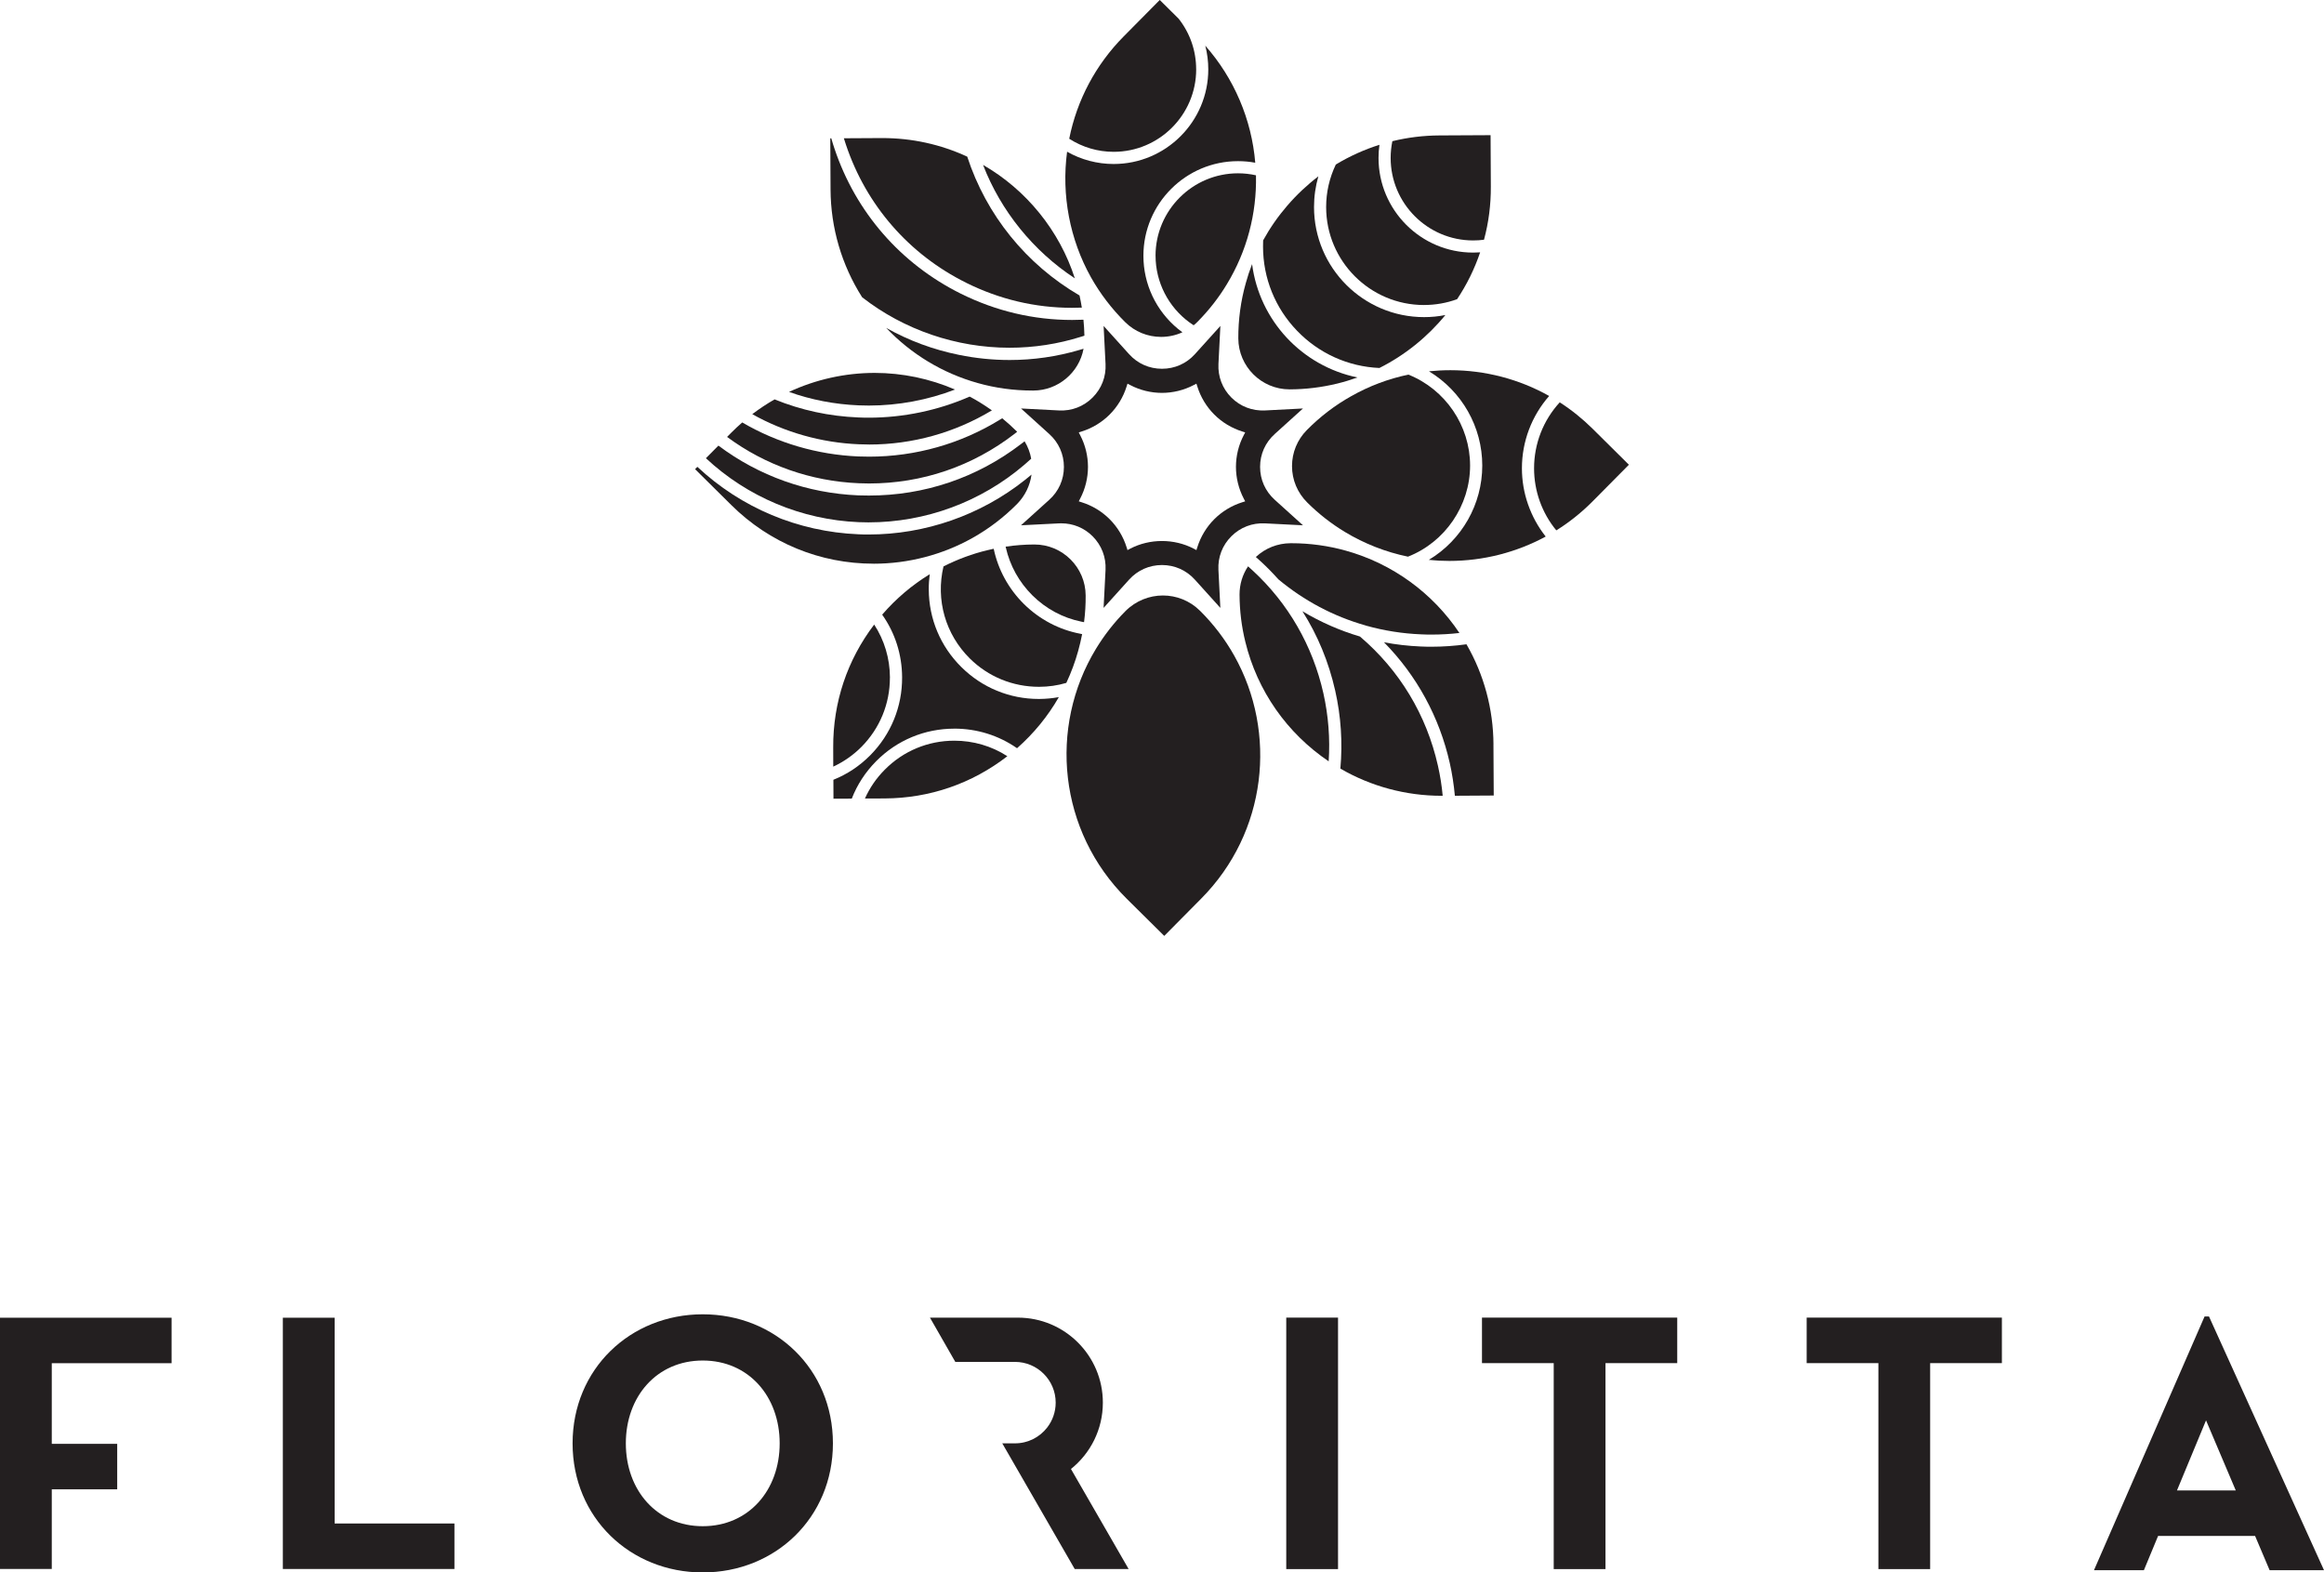
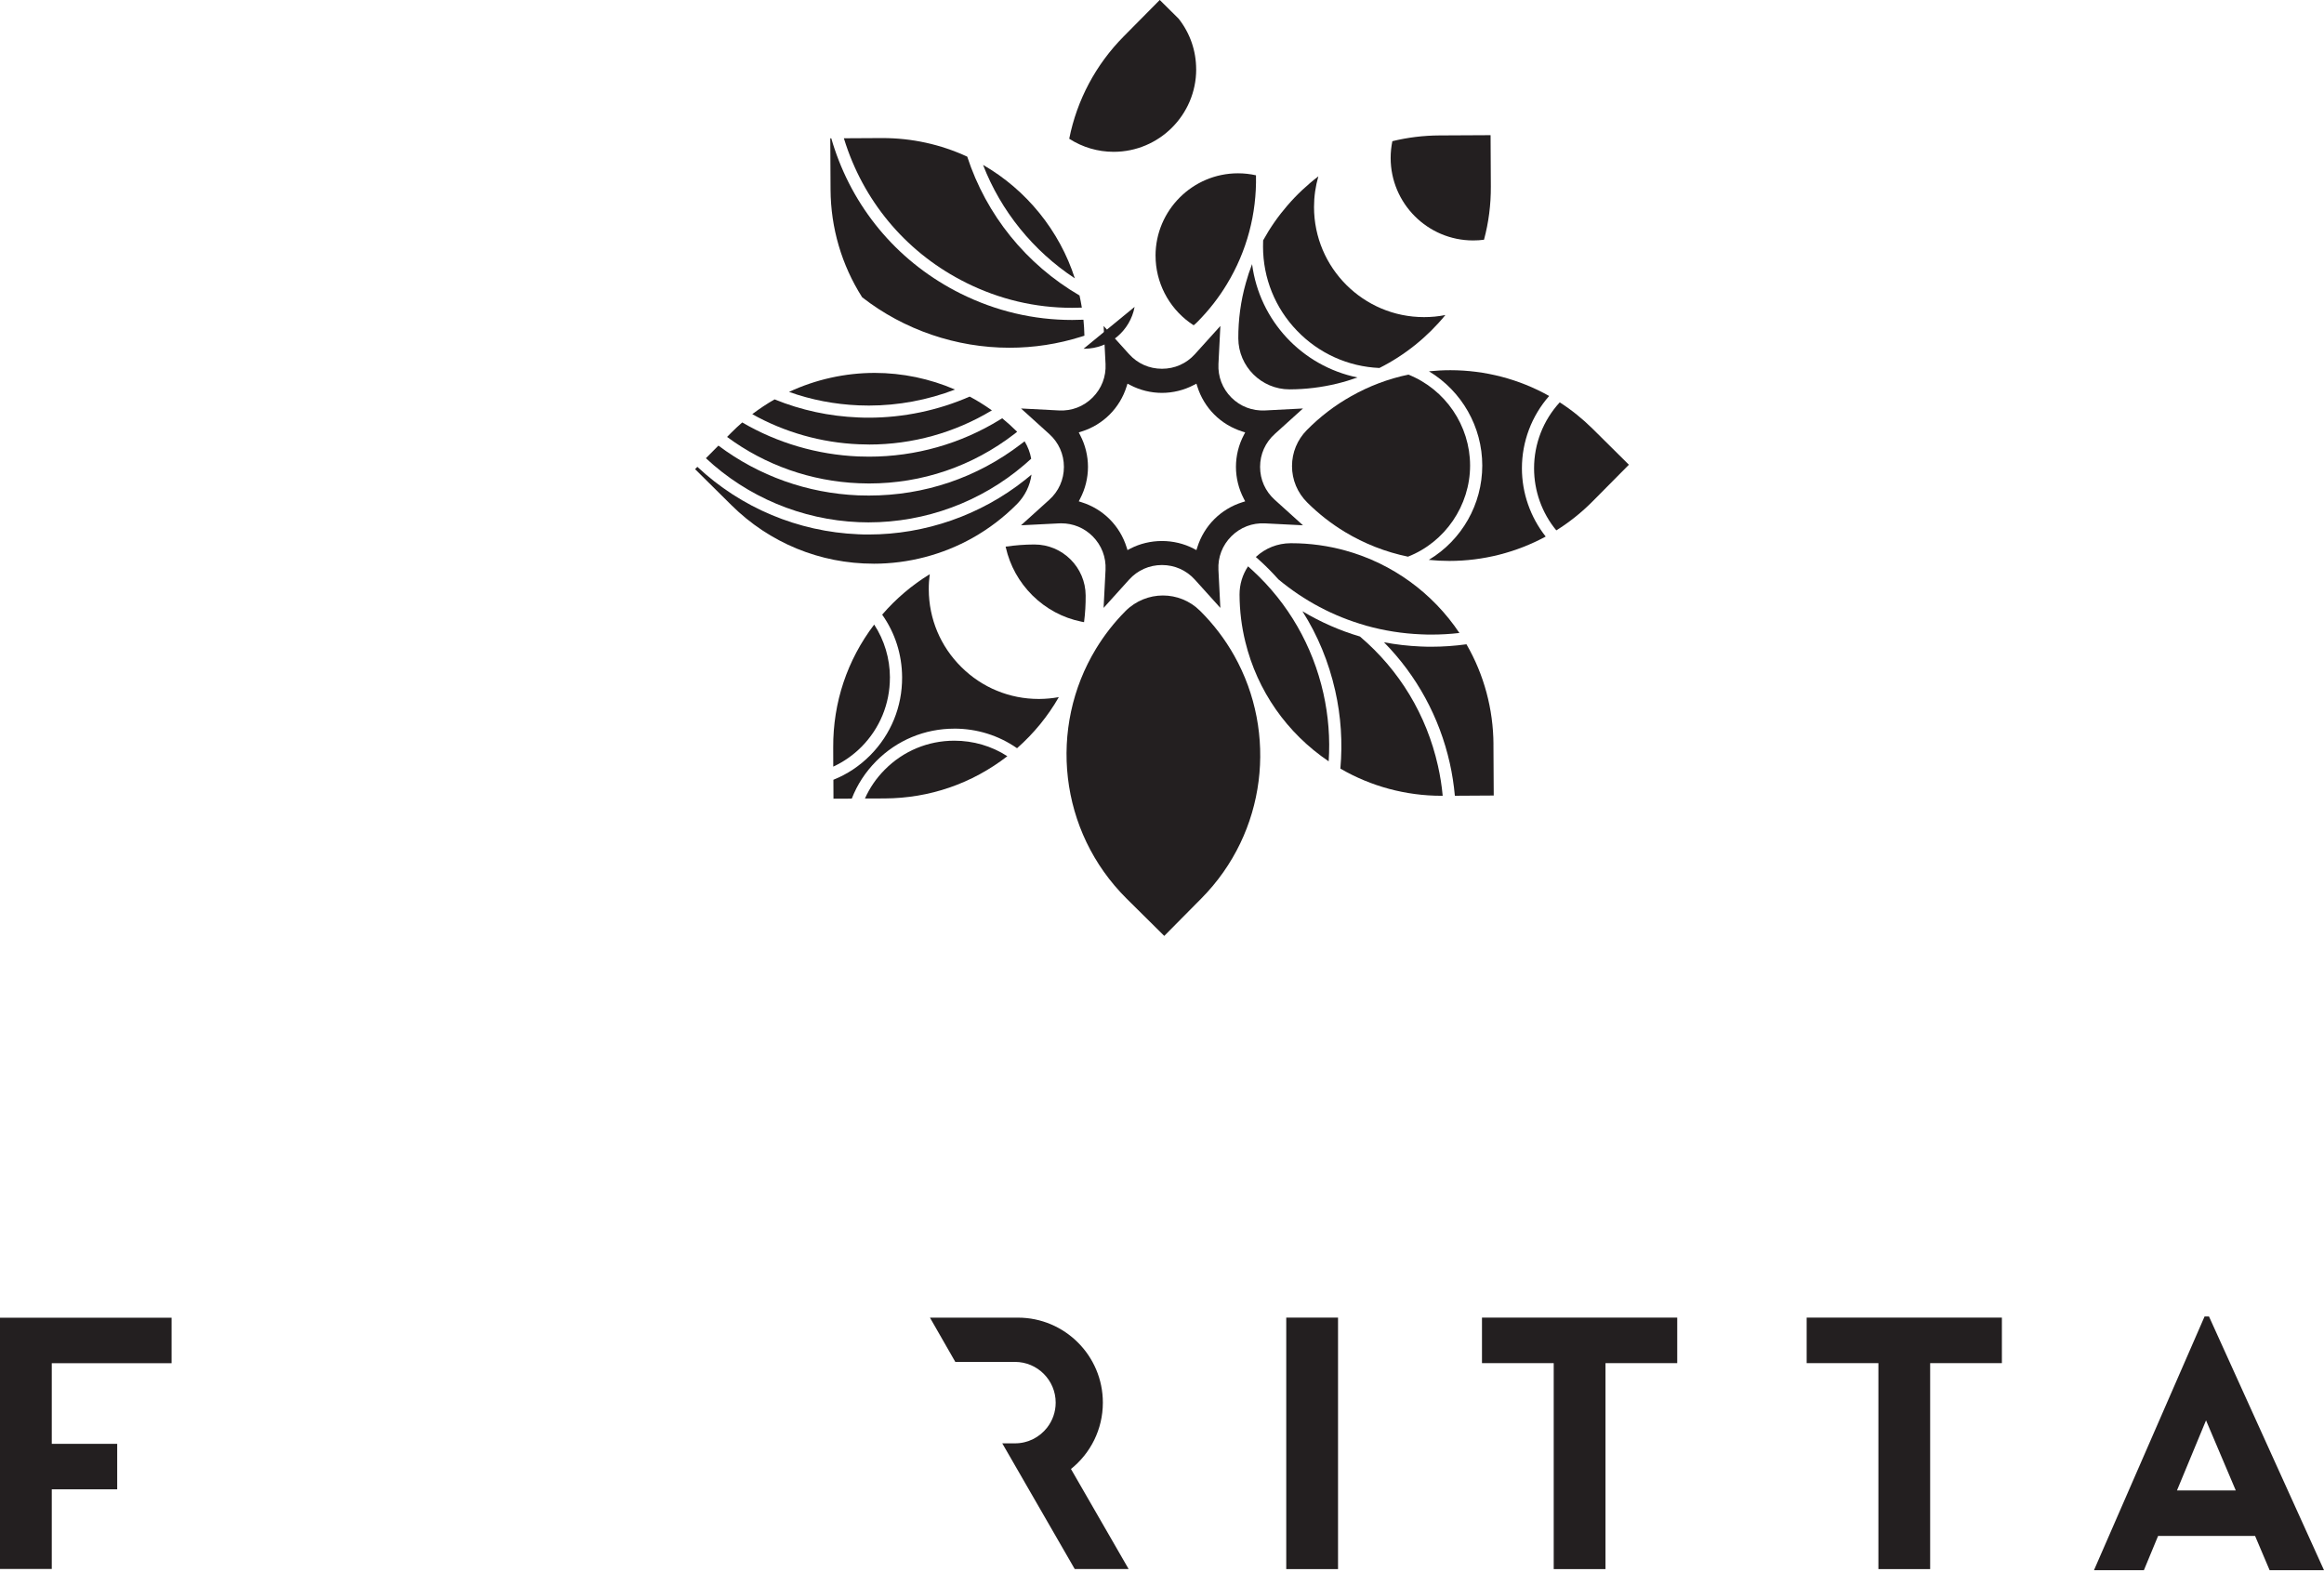
<svg xmlns="http://www.w3.org/2000/svg" id="_Слой_2" data-name="Слой 2" viewBox="0 0 883.76 597.94">
  <defs>
    <style> .cls-1 { fill: #231f20; } </style>
  </defs>
  <g id="Layer_1" data-name="Layer 1">
    <g>
      <polygon class="cls-1" points="0 596.63 19.69 596.63 19.69 566.34 44.57 566.33 44.57 549.04 19.69 549.04 19.69 518.38 65.25 518.38 65.25 501.08 0 501.08 0 596.63" />
-       <polygon class="cls-1" points="127.25 501.08 107.56 501.08 107.56 596.63 172.81 596.63 172.81 579.33 127.25 579.33 127.25 501.08" />
-       <path class="cls-1" d="M267.24,499.78c-27.56,0-49.5,20.81-49.5,49.08s21.94,49.08,49.5,49.08,49.5-20.81,49.5-49.08-21.94-49.08-49.5-49.08Zm0,80.58c-17.44,0-29.25-13.64-29.25-31.5s11.81-31.5,29.25-31.5,29.25,13.64,29.25,31.5-11.81,31.5-29.25,31.5Z" />
      <polygon class="cls-1" points="489.13 518.34 489.13 596.67 508.82 596.67 508.82 501.04 489.13 501.04 489.13 518.34" />
      <polygon class="cls-1" points="563.56 501.04 563.56 518.35 590.84 518.35 590.84 596.67 600.69 596.67 610.53 596.67 610.53 518.35 637.81 518.35 637.81 501.04 600.69 501.04 563.56 501.04" />
      <polygon class="cls-1" points="687.03 501.04 687.03 518.35 714.31 518.35 714.31 596.67 724.15 596.67 733.99 596.67 733.99 518.35 761.27 518.35 761.27 501.04 724.15 501.04 687.03 501.04" />
      <path class="cls-1" d="M863.09,597.09h20.67l-43.73-96.47h-1.69l-42.05,96.47h18.98l5.4-13.03h36.88l5.53,13.03Zm-35.24-30.33l11.05-26.65,11.31,26.65h-22.37Z" />
      <path class="cls-1" d="M491.32,177.23c0,5.23,2.06,10.15,5.79,13.85,4.32,4.31,9.15,8.08,14.35,11.22,7.4,4.46,15.46,7.62,23.96,9.38,14.14-5.55,23.62-19.47,23.62-34.65s-9.42-28.98-23.47-34.58c-7.67,1.61-14.97,4.37-21.72,8.19-6.17,3.45-11.85,7.79-16.89,12.9-3.64,3.68-5.64,8.54-5.64,13.7Z" />
      <path class="cls-1" d="M543.4,141.19c12.54,7.58,20.27,21.15,20.27,35.84s-7.74,28.32-20.33,35.87c2.6,.27,5.23,.4,7.83,.4,12.8,0,25.45-3.21,36.62-9.27-5.83-7.38-9.04-16.56-9.04-25.95,0-10.15,3.68-19.89,10.36-27.51-11.4-6.41-24.37-9.8-37.56-9.8-2.71,0-5.45,.15-8.16,.42Z" />
      <path class="cls-1" d="M591.83,201.68c5-3.12,9.67-6.86,13.9-11.13l13.7-13.83-13.83-13.71c-3.79-3.75-7.98-7.13-12.47-10.02-6.29,6.86-9.76,15.76-9.76,25.1,0,8.62,2.99,16.97,8.46,23.6Z" />
      <path class="cls-1" d="M408.73,105.84c-5.8-18.07-18.4-33.65-34.9-43.13,6.77,17.52,19.09,32.74,34.9,43.13Z" />
      <path class="cls-1" d="M367.36,107.51c12.75,6.34,26.32,9.54,40.32,9.54,1.12,0,2.26-.02,3.37-.07h.35c-.25-1.58-.55-3.12-.88-4.62-.02-.01-.03-.01-.03-.02-20.27-11.82-35.42-30.56-42.67-52.77-10.15-4.69-21.02-7.07-32.32-7.07h-.3l-14.3,.08c.28,.93,.55,1.73,.8,2.47,7.72,23.02,23.95,41.65,45.66,52.45Z" />
-       <path class="cls-1" d="M412.06,132.61c-.5,.16-1.03,.31-1.6,.47-8.62,2.54-17.54,3.82-26.52,3.82-6.4,0-12.89-.65-19.28-1.96-9.78-1.98-19.06-5.42-27.65-10.24,9.52,10,21.47,17.22,34.77,20.95,6.72,1.9,13.73,2.86,20.87,2.86h.36c9.33-.03,17.37-6.82,19.04-15.91Z" />
+       <path class="cls-1" d="M412.06,132.61h.36c9.33-.03,17.37-6.82,19.04-15.91Z" />
      <path class="cls-1" d="M327.85,113.02l.07,.07c15.87,12.35,35.74,19.14,55.97,19.14,9.25,0,18.41-1.41,27.19-4.17l.35-.11c.31-.1,.63-.2,.95-.3-.06-2.12-.17-4.12-.37-6.07-.25,.01-.5,.01-.76,.01-1.08,.06-2.24,.08-3.51,.08-14.74,0-29.02-3.37-42.43-10.03-22.83-11.37-39.87-30.93-47.97-55.11-.36-1.08-.82-2.49-1.22-3.92h-.38l.1,19.48c.07,14.53,4.21,28.69,12.01,40.94Z" />
-       <path class="cls-1" d="M427.86,122.48c3.65,3.63,8.52,5.63,13.69,5.63,2.79,0,5.57-.6,8.09-1.75-.55-.39-1.1-.83-1.68-1.3-8.36-6.89-13.15-17.03-13.15-27.8,0-19.84,16.15-35.98,35.98-35.98,2.25,0,4.45,.2,6.55,.6-1.36-16.46-8.07-32.15-19-44.51,.76,2.93,1.14,5.95,1.14,9.01,0,19.85-16.15,35.98-35.99,35.98-6.21,0-12.33-1.61-17.7-4.67-2.2,16.46,1.02,33.4,9.11,47.82,3.5,6.21,7.86,11.91,12.96,16.97Z" />
      <path class="cls-1" d="M439.43,97.26c0,9.99,4.84,19.47,12.94,25.37,.48,.35,.98,.7,1.55,1.06,.55-.45,1.04-.89,1.49-1.35,4.31-4.36,8.07-9.16,11.14-14.27,7.57-12.46,11.39-26.76,11.07-41.41-2.22-.5-4.51-.76-6.83-.76-17.29,0-31.37,14.08-31.37,31.37Z" />
      <path class="cls-1" d="M454.87,26.38c0-7.05-2.3-13.71-6.66-19.27l-5.83-5.78-1.35-1.34-13.69,13.83c-10.64,10.74-17.8,24.19-20.74,38.94,5.05,3.25,10.88,4.97,16.9,4.97,17.3,0,31.38-14.07,31.38-31.37Z" />
      <path class="cls-1" d="M476.13,100.45c-.92,2.35-1.71,4.75-2.38,7.19-1.92,6.79-2.88,13.88-2.85,21.05,.06,10.68,8.79,19.37,19.48,19.37h.1c6.09-.02,12.16-.77,18.04-2.2,2.57-.63,5.15-1.41,7.7-2.32-21.19-4.37-37.27-21.68-40.08-43.08Z" />
      <path class="cls-1" d="M524.56,139.93c9.6-4.82,18.25-11.76,25.09-20.14-2.63,.54-5.36,.8-8.12,.8-23.08,0-41.84-18.77-41.84-41.86,0-3.98,.56-7.9,1.65-11.67-8.59,6.55-15.83,14.93-21,24.34-.03,.78-.04,1.56-.04,2.34,0,12.01,4.6,23.4,12.96,32.06,8.29,8.6,19.41,13.62,31.3,14.13Z" />
-       <path class="cls-1" d="M541.52,115.98c4.35,0,8.58-.75,12.58-2.21,3.69-5.54,6.64-11.53,8.76-17.81-.87,.06-1.77,.09-2.66,.09-19.84,0-35.98-16.15-35.98-35.99,0-1.68,.12-3.35,.35-5-5.74,1.81-11.32,4.32-16.59,7.5-2.44,5.11-3.68,10.55-3.68,16.18,0,20.54,16.7,37.25,37.22,37.25Z" />
      <path class="cls-1" d="M560.21,91.43c1.42,0,2.8-.09,4.12-.27,1.77-6.55,2.64-13.37,2.6-20.27l-.1-19.49-19.48,.1c-6.06,.03-12.07,.77-17.87,2.19-.42,2.06-.65,4.19-.65,6.36,0,17.31,14.07,31.38,31.37,31.38Z" />
      <path class="cls-1" d="M338.42,257.72v-.15c-.03-7.17-2.1-14.1-5.99-20.07-10.28,13.52-15.67,29.66-15.58,46.73l.02,7.29c4.01-1.86,7.63-4.39,10.76-7.55,6.96-7.04,10.78-16.36,10.78-26.25Z" />
      <path class="cls-1" d="M362.89,281.66c-10,0-19.39,3.91-26.43,11.02-3.21,3.22-5.73,6.91-7.54,10.97l7.49-.03c17.08-.08,33.19-5.63,46.66-16.06-5.99-3.87-12.94-5.9-20.17-5.9Z" />
      <path class="cls-1" d="M362.89,277.07c8.62,0,16.85,2.57,23.87,7.45,6.37-5.62,11.71-12.15,15.89-19.43-2.44,.45-4.93,.68-7.43,.7h-.21c-11.09,0-21.55-4.31-29.42-12.12-7.95-7.86-12.36-18.34-12.4-29.52-.02-1.9,.11-3.84,.37-5.8-6.79,4.16-12.87,9.33-18.09,15.38,4.93,6.97,7.54,15.21,7.58,23.82,.06,11.19-4.25,21.71-12.11,29.65-4.07,4.1-8.78,7.23-14.02,9.32l.03,7.2,6.96-.03c2.06-5.3,5.17-10.09,9.28-14.24,7.91-7.98,18.46-12.37,29.73-12.37Z" />
-       <path class="cls-1" d="M389.35,229.67c-5.83-5.8-9.8-13.05-11.47-20.99-.73,.16-1.59,.34-2.44,.55-5.67,1.36-11.26,3.43-16.65,6.15-3.01,12.74,.73,25.81,10.01,35.02,7.03,6.95,16.37,10.77,26.31,10.77h.08c3.5-.01,6.96-.5,10.31-1.49,1.84-3.93,3.36-8.01,4.5-12.14,.58-2.06,1.08-4.21,1.51-6.4-.25-.04-.48-.09-.71-.15-8.08-1.53-15.5-5.45-21.46-11.33Z" />
      <path class="cls-1" d="M412.85,226.45c-.04-10.69-8.77-19.4-19.47-19.4h-.11c-3.61,.01-7.26,.29-10.86,.82,.03,.11,.06,.23,.09,.35,1.55,6.87,5.04,13.16,10.1,18.18,5.15,5.11,11.59,8.56,18.61,9.99,.35,.08,.69,.15,1.03,.2,.44-3.41,.64-6.82,.61-10.14Z" />
      <path class="cls-1" d="M505.26,289.5c.58-8.6-.1-17.31-2.01-25.88-4.07-18.09-13.38-34.24-26.93-46.71-.56-.51-1.14-1.04-1.72-1.55-2.11,3.17-3.23,6.85-3.23,10.69v.11c.03,6.11,.78,12.15,2.21,17.94,4.54,18.57,15.77,34.66,31.68,45.4Z" />
      <path class="cls-1" d="M519.41,237.88l.02,.02c6.87,1.92,13.94,3.04,21.02,3.32,1.31,.07,2.64,.09,3.96,.09,3.5,0,7.05-.2,10.57-.61-10.22-15.28-25.51-26.37-43.16-31.29-6.71-1.88-13.67-2.84-20.7-2.84h-.35c-4.94,.02-9.61,1.88-13.21,5.24,.7,.61,1.35,1.2,1.87,1.68,2.35,2.15,4.59,4.44,6.68,6.79l.03,.03c9.85,8.19,20.99,14.08,33.12,17.52l.13,.04Z" />
      <path class="cls-1" d="M517.17,242.05c-7.68-2.27-15.03-5.5-21.89-9.62,5.83,9.19,10.01,19.32,12.46,30.18,2.2,9.74,2.86,19.72,1.97,29.66,11.64,6.77,24.93,10.34,38.47,10.34h.44c-.34-3.78-.95-7.62-1.81-11.43-4.35-19.35-14.61-36.34-29.64-49.12Z" />
      <path class="cls-1" d="M567.93,283.03c-.07-13.39-3.61-26.53-10.27-38.03-4.43,.61-8.92,.93-13.34,.93-1.21,0-2.53-.02-4.05-.09-4.75-.2-9.43-.74-13.97-1.6,12.44,12.62,21.08,28.45,25.01,45.92,.91,4.02,1.55,8.2,1.94,12.44l14.78-.09-.11-19.48Z" />
      <path class="cls-1" d="M456.32,232.24c-3.91-3.87-9.01-5.8-14.1-5.8s-10.31,1.99-14.24,5.94c-4.37,4.41-8.1,9.22-11.19,14.3-18.18,29.89-14.24,69.41,11.71,95.11l14.24,14.1,14.1-14.24c24.88-25.12,29.01-62.99,12.5-92.35-3.44-6.12-7.79-11.88-13.03-17.08Z" />
      <path class="cls-1" d="M330.44,154.22c11.1,0,22.38-2.1,32.72-6.09-4.77-2.07-9.79-3.64-14.92-4.72-5.14-1.06-10.38-1.61-15.61-1.61-11.23,0-22.46,2.5-32.58,7.23,8.45,3.01,17.36,4.73,26.52,5.11,1.29,.06,2.58,.08,3.87,.08Z" />
      <path class="cls-1" d="M330.5,169.04c16.43,0,32.52-4.47,46.57-12.92l.12-.08c-1.46-1.04-3.01-2.06-4.69-3.1-1.25-.76-2.51-1.47-3.77-2.13-11.97,5.25-25.22,8.02-38.36,8.02-1.26,0-2.57-.02-3.99-.09-11-.44-21.7-2.75-31.83-6.87-2.91,1.67-5.75,3.55-8.48,5.62,12.31,6.91,26.31,10.86,40.51,11.45,1.31,.06,2.63,.09,3.92,.09Z" />
      <path class="cls-1" d="M330.43,183.85c20.23,0,39.39-6.54,55.41-18.9l.96-.76s-.02-.03-.04-.04l-.09-.09c-1.75-1.74-3.62-3.43-5.55-5.01-.26,.16-.51,.31-.77,.47-14.96,9.24-32.21,14.13-49.85,14.13-1.51,0-2.98-.03-4.1-.08-15.58-.66-30.83-5.13-44.14-12.93-1.39,1.2-2.8,2.51-4.21,3.93l-1.56,1.58c14.55,10.75,31.86,16.84,50.11,17.61,1.29,.06,2.57,.09,3.85,.09Z" />
      <path class="cls-1" d="M332.23,214.36c13.16,0,26.16-3.39,37.57-9.79h.01s.03-.02,.03-.02c6.19-3.48,11.9-7.82,16.96-12.94,2.98-3.04,4.89-6.95,5.46-11.14-.86,.73-1.68,1.4-2.48,2.03-16.85,13.39-37.96,20.75-59.45,20.75-1.48,0-2.77-.02-3.97-.09-22.84-.95-44.54-10.05-61.17-25.64l-.87,.88,13.83,13.7c14.49,14.35,33.69,22.25,54.06,22.25Z" />
      <path class="cls-1" d="M330.24,198.64c21.75,0,42.8-7.78,59.3-21.91,.84-.7,1.71-1.49,2.6-2.3-.41-2.31-1.26-4.54-2.51-6.62-.49,.39-.95,.74-1.39,1.06-16.72,12.81-36.71,19.57-57.82,19.57-1.34,0-2.7-.02-4.05-.07-19.38-.82-37.75-7.36-53.17-18.92l-4.76,4.79c15.82,14.78,36.45,23.41,58.12,24.32,1.22,.06,2.45,.08,3.67,.08Z" />
      <path class="cls-1" d="M481.04,199.02l14.45,.73-10.74-9.7c-3.59-3.23-5.57-7.68-5.57-12.51s1.98-9.26,5.57-12.5l10.74-9.71-14.46,.75c-4.83,.22-9.36-1.5-12.77-4.91-3.41-3.42-5.15-7.96-4.91-12.78l.73-14.44-9.69,10.73c-3.24,3.59-7.68,5.55-12.52,5.55s-9.26-1.97-12.5-5.55l-9.69-10.73,.73,14.45c.25,4.82-1.5,9.35-4.92,12.77-3.41,3.41-7.93,5.15-12.76,4.91l-14.46-.75,10.74,9.71c3.59,3.24,5.57,7.68,5.57,12.5s-1.98,9.28-5.57,12.51l-10.74,9.7,14.46-.73c.28-.02,.57-.02,.86-.02,4.5,0,8.71,1.73,11.91,4.93,3.41,3.42,5.15,7.96,4.91,12.77l-.74,14.46,9.7-10.75c3.24-3.58,7.68-5.55,12.5-5.55s9.28,1.98,12.5,5.55l9.7,10.75-.73-14.46c-.25-4.83,1.5-9.35,4.91-12.77,3.43-3.42,7.97-5.15,12.78-4.91Zm-19.28-1.59c-2.96,2.96-5.18,6.64-6.44,10.65l-.35,1.1-1.02-.54c-7.44-3.89-16.73-3.89-24.17,0l-1.02,.54-.35-1.1c-1.25-4.01-3.48-7.69-6.44-10.65-2.96-2.96-6.64-5.19-10.65-6.44l-1.09-.35,.52-1.02c1.96-3.72,2.98-7.9,2.98-12.09s-1.03-8.36-2.98-12.08l-.52-1.02,1.09-.35c4.01-1.25,7.69-3.48,10.65-6.44,2.96-2.96,5.19-6.64,6.44-10.65l.35-1.1,1.02,.53c3.72,1.96,7.9,2.98,12.08,2.98s8.37-1.03,12.09-2.98l1.02-.53,.35,1.1c1.25,4.01,3.48,7.69,6.44,10.65,2.96,2.96,6.64,5.18,10.65,6.44l1.1,.35-.53,1.02c-1.96,3.72-2.98,7.9-2.98,12.08s1.03,8.37,2.98,12.09l.53,1.02-1.1,.35c-4.01,1.25-7.69,3.48-10.65,6.44Z" />
      <path class="cls-1" d="M419.39,533.36c0-8.92-3.62-17-9.47-22.84-5.85-5.85-13.92-9.47-22.84-9.47h-33.44l9.64,16.83h22.68c4.28,0,8.15,1.73,10.95,4.54,2.8,2.8,4.54,6.67,4.54,10.95,0,3.58-1.22,6.88-3.26,9.5-2.83,3.64-7.25,5.98-12.22,5.98h-4.83l9.58,16.62,17.97,31.17h20.5l-21.93-38.04c7.4-5.92,12.13-15.02,12.13-25.23Z" />
    </g>
  </g>
</svg>